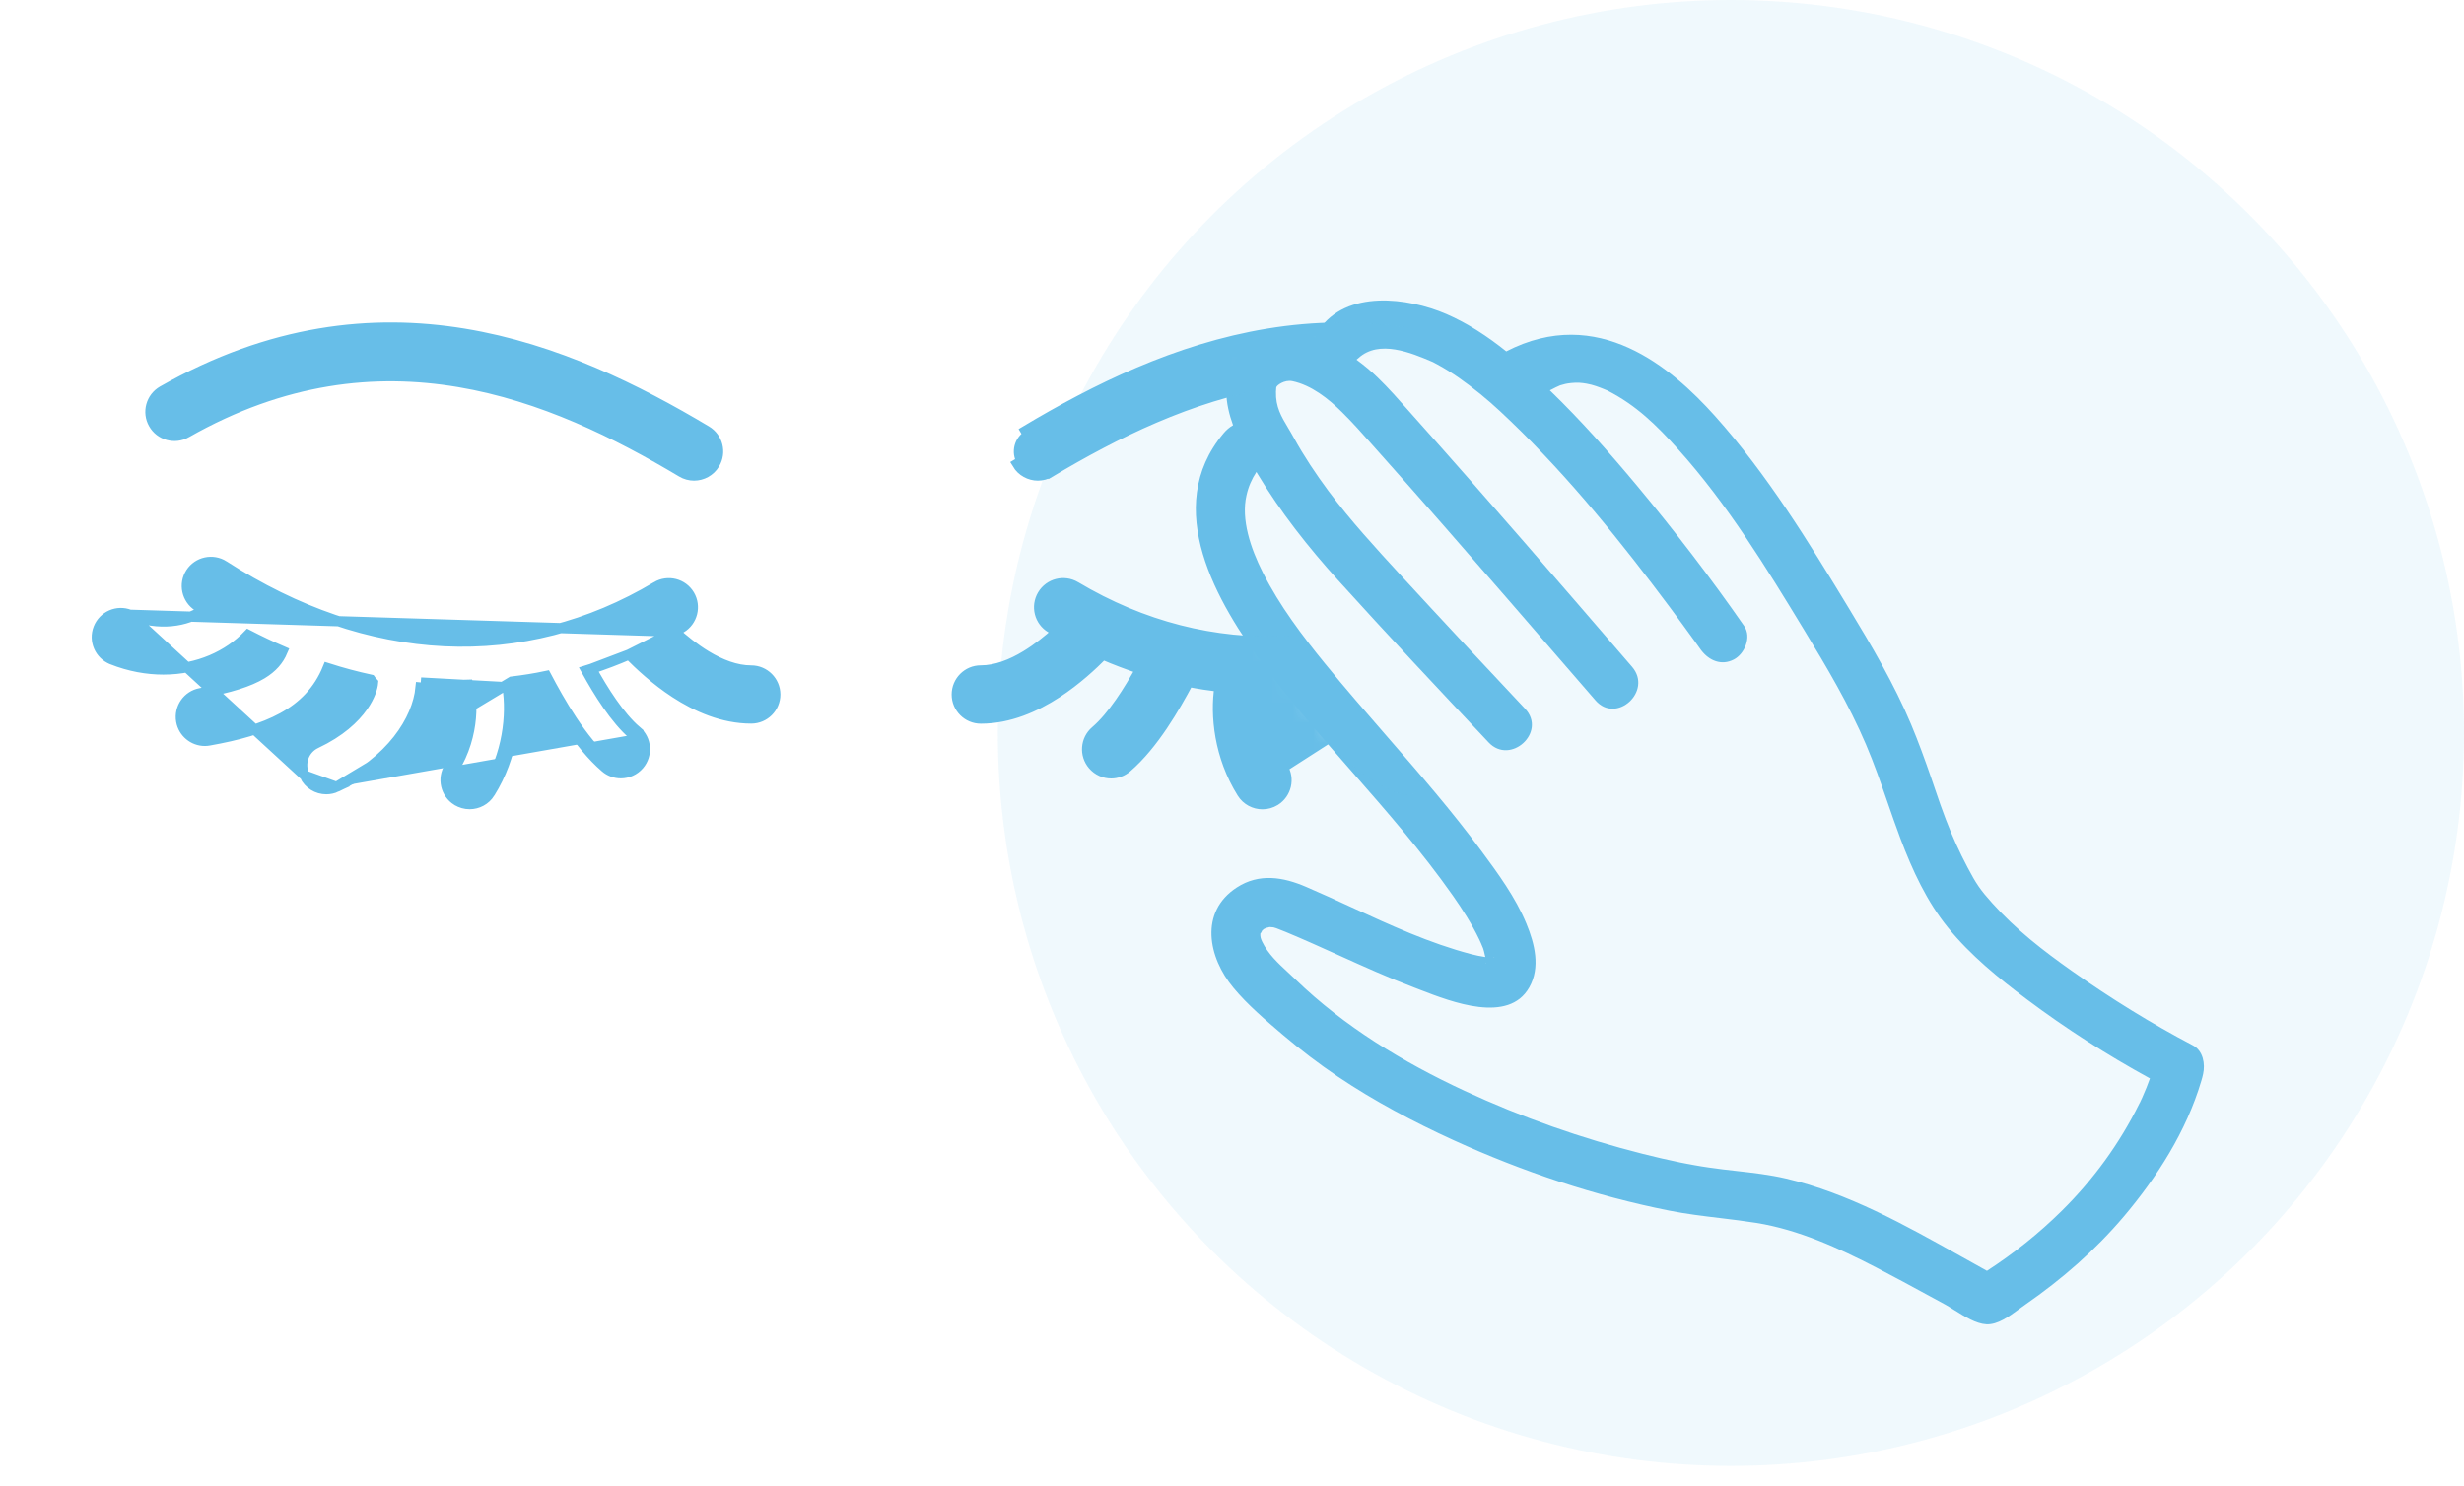
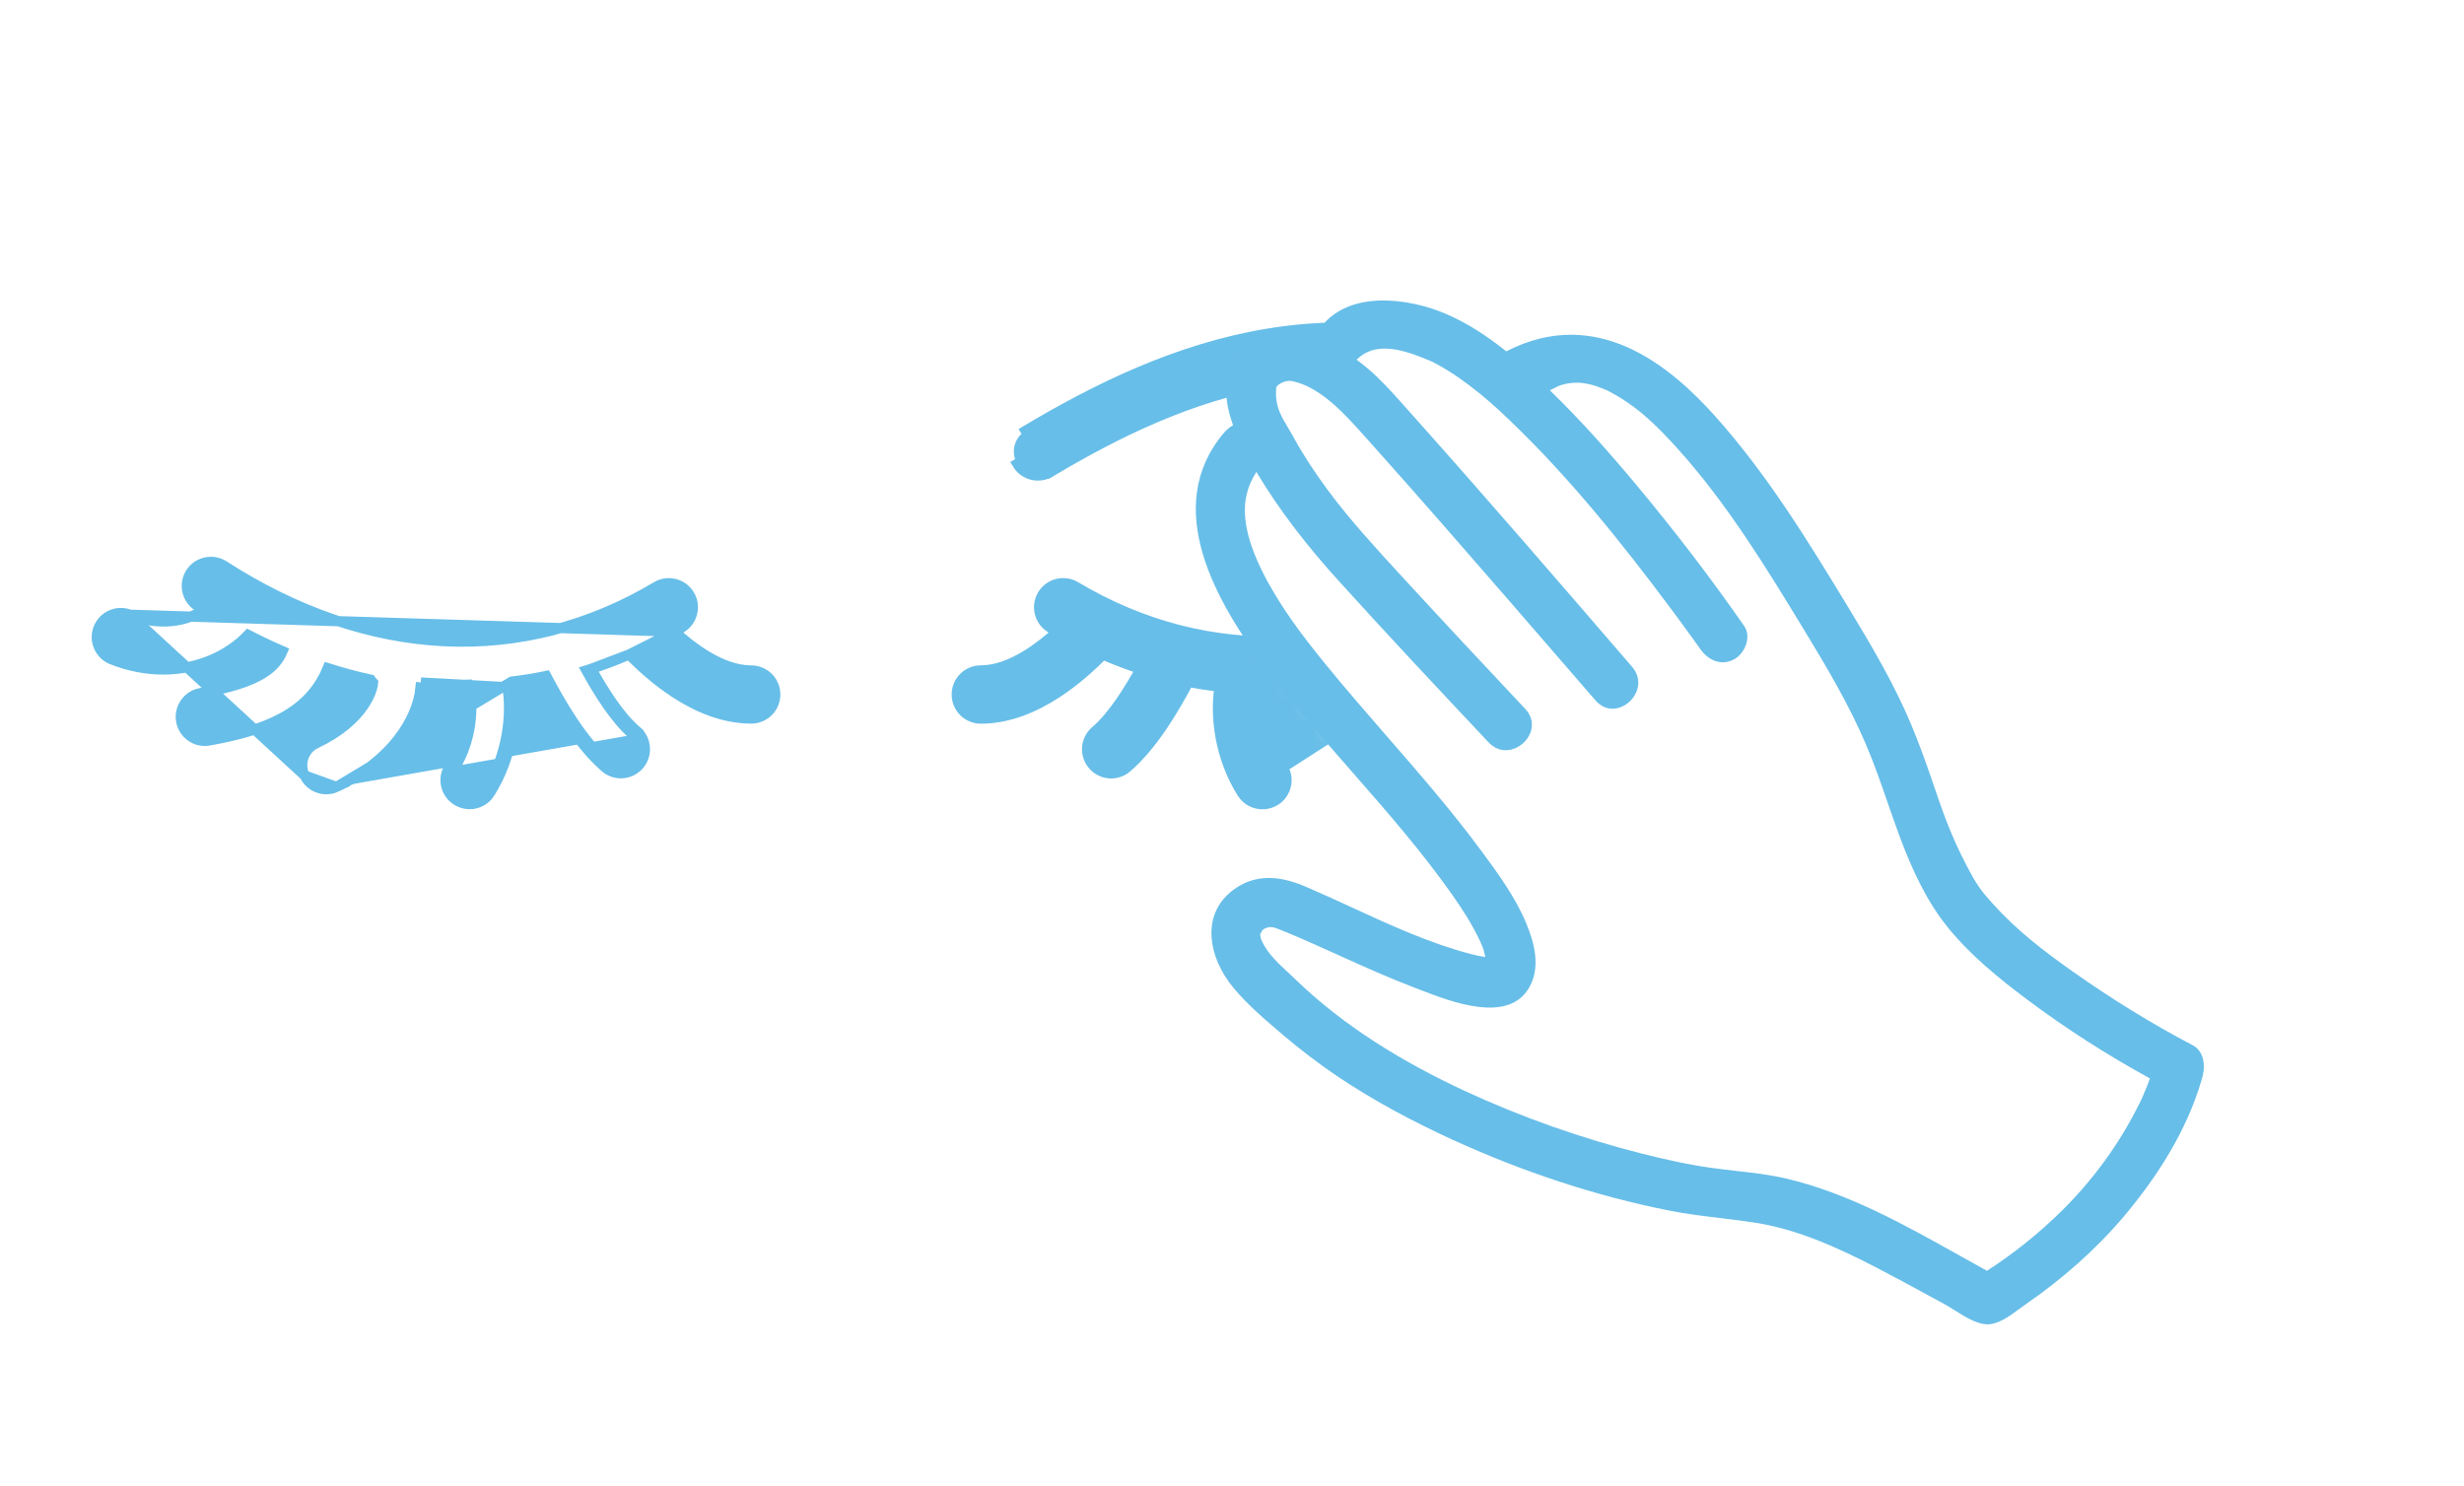
<svg xmlns="http://www.w3.org/2000/svg" width="121" height="73" viewBox="0 0 121 73" fill="none">
-   <circle cx="85" cy="36" r="36" fill="#67BEE8" fill-opacity="0.1" />
  <path fill-rule="evenodd" clip-rule="evenodd" d="M60.083 21.284C57.024 24.937 59.752 29.602 62.128 32.777C63.458 34.553 64.918 36.222 66.379 37.891C68.105 39.863 69.83 41.834 71.339 43.981C71.822 44.67 72.281 45.389 72.645 46.149C72.702 46.266 72.752 46.388 72.801 46.507L72.813 46.536L72.828 46.57L72.838 46.6L72.838 46.6C72.851 46.639 72.864 46.679 72.872 46.718C72.897 46.813 72.918 46.908 72.939 47.004L72.924 47.002C72.899 46.998 72.829 46.986 72.761 46.974C72.634 46.95 72.514 46.929 72.723 46.975C72.561 46.94 72.404 46.904 72.245 46.864C70.205 46.329 68.272 45.439 66.348 44.553L66.348 44.553C65.614 44.215 64.881 43.878 64.144 43.562C63.022 43.076 61.836 42.873 60.738 43.588C58.882 44.792 59.33 47.03 60.568 48.514C61.262 49.352 62.149 50.105 62.977 50.809L63.028 50.852C63.877 51.572 64.761 52.249 65.689 52.873C67.492 54.085 69.418 55.106 71.394 56.007C74.764 57.545 78.333 58.736 81.966 59.459C82.8 59.626 83.634 59.726 84.469 59.826L84.469 59.826C85.065 59.898 85.662 59.97 86.258 60.065C88.331 60.401 90.291 61.301 92.144 62.258C93.017 62.711 93.879 63.18 94.743 63.651L94.743 63.651C94.996 63.788 95.249 63.926 95.502 64.063C95.654 64.147 95.818 64.25 95.99 64.358C96.483 64.668 97.039 65.017 97.544 65.045C98.097 65.075 98.663 64.657 99.143 64.303C99.255 64.221 99.363 64.141 99.465 64.072C101.253 62.833 102.883 61.414 104.291 59.753C105.932 57.813 107.371 55.552 108.098 53.095C108.134 52.983 108.163 52.866 108.188 52.751C108.297 52.259 108.192 51.613 107.691 51.347C105.643 50.272 103.656 49.039 101.767 47.705C100.337 46.697 99.001 45.663 97.832 44.358C97.249 43.711 97.035 43.393 96.621 42.604C96.217 41.843 95.863 41.056 95.554 40.25C95.368 39.772 95.205 39.29 95.021 38.75C94.961 38.572 94.898 38.388 94.832 38.196C94.527 37.313 94.207 36.434 93.847 35.574C93.008 33.58 91.915 31.73 90.8 29.89C88.811 26.612 86.776 23.285 84.208 20.421C82.081 18.054 78.463 14.942 73.968 17.257C73.06 16.53 72.088 15.884 71.021 15.422C69.135 14.612 66.111 14.212 64.761 16.214C64.682 16.333 64.624 16.449 64.587 16.561C63.123 16.039 61.597 16.137 60.617 17.726C60.031 18.677 60.164 19.81 60.551 20.886C60.378 20.984 60.219 21.12 60.083 21.284ZM66.615 17.667C67.003 17.95 67.357 18.252 67.659 18.547C68.187 19.059 68.676 19.613 69.166 20.167C69.298 20.315 69.429 20.464 69.561 20.612C73.134 24.616 76.641 28.684 80.147 32.752C81.172 33.942 79.372 35.588 78.347 34.397C76.897 32.719 75.449 31.046 73.996 29.374C71.905 26.966 69.815 24.563 67.691 22.187C67.587 22.071 67.483 21.953 67.379 21.836C66.898 21.293 66.415 20.747 65.899 20.239C65.239 19.583 64.391 18.913 63.461 18.72C63.08 18.642 62.686 18.926 62.674 19.029L62.672 19.05C62.663 19.132 62.662 19.141 62.659 19.237C62.639 19.985 62.92 20.454 63.258 21.019L63.258 21.019C63.348 21.171 63.443 21.329 63.537 21.502C64.038 22.412 64.613 23.275 65.232 24.11C66.313 25.561 67.534 26.89 68.756 28.221L68.804 28.273C70.818 30.463 72.855 32.643 74.894 34.812C75.975 35.961 74.169 37.603 73.1 36.462C70.62 33.824 68.14 31.186 65.709 28.497C64.241 26.873 62.875 25.142 61.746 23.26L61.698 23.18C61.471 23.531 61.308 23.893 61.21 24.334C60.94 25.514 61.409 26.925 62.017 28.126C62.837 29.75 63.941 31.213 65.087 32.617C66.063 33.815 67.077 34.981 68.091 36.147L68.091 36.147C69.692 37.987 71.293 39.827 72.743 41.792C73.567 42.907 74.422 44.074 74.954 45.361C75.362 46.346 75.657 47.51 75.097 48.498C74.079 50.292 71.307 49.222 69.731 48.613C69.629 48.573 69.532 48.536 69.44 48.501C68.183 48.023 66.96 47.47 65.736 46.916L65.736 46.916L65.736 46.916C64.875 46.527 64.014 46.138 63.14 45.774L63.14 45.774L63.14 45.774C62.987 45.712 62.834 45.651 62.682 45.593C62.635 45.578 62.585 45.563 62.535 45.548C62.498 45.544 62.463 45.54 62.426 45.539C62.39 45.537 62.363 45.535 62.343 45.533C62.336 45.536 62.323 45.541 62.302 45.546C62.274 45.552 62.244 45.559 62.215 45.567L62.17 45.578C62.126 45.6 62.082 45.621 62.04 45.644C62.071 45.631 62.025 45.67 61.987 45.696C61.967 45.748 61.901 45.858 61.891 45.851L61.891 45.852C61.878 46.016 61.92 46.119 61.98 46.249C62.267 46.849 62.76 47.305 63.246 47.756C63.376 47.876 63.505 47.996 63.63 48.118C66.007 50.419 68.934 52.192 71.922 53.578C74.733 54.883 77.675 55.915 80.677 56.674C81.284 56.828 81.888 56.967 82.499 57.094C82.577 57.11 82.654 57.125 82.731 57.139L82.731 57.139C82.791 57.151 82.851 57.162 82.912 57.174C82.828 57.157 83.159 57.219 83.201 57.227C83.44 57.271 83.678 57.309 83.915 57.343C84.37 57.411 84.825 57.463 85.281 57.514L85.281 57.514L85.281 57.514C86.095 57.606 86.908 57.698 87.713 57.886C90.748 58.597 93.542 60.163 96.275 61.694L96.275 61.694C96.71 61.937 97.142 62.18 97.574 62.418C98.896 61.561 100.126 60.579 101.246 59.472C102.801 57.934 104.087 56.17 105.062 54.194C105.098 54.123 105.086 54.152 105.068 54.192C105.079 54.17 105.089 54.148 105.099 54.125L105.111 54.098C105.141 54.037 105.168 53.976 105.197 53.913L105.22 53.86C105.287 53.711 105.35 53.563 105.408 53.416C105.465 53.267 105.522 53.117 105.577 52.968C103.479 51.82 101.442 50.516 99.535 49.085C98.149 48.047 96.763 46.919 95.663 45.565C94.617 44.278 93.911 42.739 93.329 41.199C93.096 40.576 92.889 39.977 92.685 39.389L92.685 39.389C92.356 38.439 92.037 37.515 91.63 36.561C90.794 34.601 89.712 32.779 88.607 30.962C86.734 27.878 84.83 24.762 82.413 22.07C81.35 20.888 80.355 19.905 78.937 19.183C78.923 19.177 78.914 19.172 78.909 19.169L78.86 19.15C78.835 19.139 78.809 19.129 78.784 19.118C78.724 19.093 78.664 19.068 78.603 19.046C78.456 18.988 78.3 18.936 78.147 18.895C78.067 18.872 77.784 18.81 77.547 18.799C77.284 18.788 77.009 18.826 76.876 18.855L76.631 18.922L76.616 18.926C76.475 18.986 76.34 19.053 76.205 19.124C76.174 19.141 76.141 19.156 76.109 19.171C77.635 20.648 79.044 22.241 80.402 23.871C82.247 26.087 84.009 28.381 85.653 30.751C86.03 31.298 85.665 32.125 85.143 32.392C84.536 32.709 83.931 32.445 83.55 31.949C83.57 31.978 83.574 31.986 83.538 31.935L83.195 31.456C82.803 30.912 82.408 30.373 82.008 29.836C79.622 26.639 77.09 23.483 74.208 20.712C73.464 19.994 72.915 19.504 72.151 18.926C71.817 18.673 71.476 18.433 71.125 18.214C70.952 18.107 70.769 18.001 70.588 17.901C70.56 17.884 70.53 17.869 70.501 17.855C70.471 17.84 70.442 17.825 70.414 17.809C70.395 17.799 70.379 17.79 70.367 17.784C70.362 17.782 70.357 17.779 70.352 17.777C69.307 17.329 67.714 16.66 66.707 17.589C66.677 17.617 66.647 17.643 66.615 17.667ZM73.272 47.03L73.272 47.03L73.278 47.028L73.272 47.03ZM72.948 47.34C72.954 47.316 72.96 47.292 72.967 47.273L72.968 47.27C72.952 47.295 72.948 47.323 72.948 47.34ZM73.36 47.017C73.356 47.02 73.349 47.025 73.339 47.03C73.373 47.028 73.384 47.024 73.38 47.02C73.378 47.019 73.371 47.017 73.36 47.017ZM61.885 45.876C61.882 45.898 61.88 45.906 61.88 45.905C61.88 45.904 61.882 45.892 61.885 45.876Z" fill="#67BEE8" />
  <mask id="mask0" mask-type="alpha" maskUnits="userSpaceOnUse" x="0" y="9" width="76" height="35">
    <path d="M2.918 9.251L1.668 24.677L0 41.354L44.611 43.438C54.756 43.16 74.129 42.188 70.46 40.52C65.874 38.435 59.62 25.928 59.62 24.677C59.62 23.426 61.704 21.758 61.704 19.257C61.704 17.256 64.206 17.311 65.457 17.589L75.046 9.251H2.918Z" fill="#C4C4C4" />
  </mask>
  <g mask="url(#mask0)">
-     <path d="M9.152 21.257L9.152 21.256C18.712 15.816 27.14 19.405 33.477 23.189C33.665 23.302 33.876 23.357 34.082 23.357C34.483 23.357 34.877 23.151 35.098 22.779C35.433 22.218 35.249 21.494 34.688 21.159C27.881 17.094 18.628 13.147 7.983 19.201L7.983 19.201C7.417 19.525 7.217 20.247 7.541 20.813C7.864 21.384 8.585 21.578 9.152 21.257Z" fill="#67BEE8" stroke="#67BEE8" stroke-width="0.5" />
    <path d="M33.129 31.023C33.236 30.965 33.344 30.905 33.449 30.842L33.449 30.842C34.008 30.507 34.192 29.782 33.859 29.222L33.859 29.222C33.523 28.659 32.798 28.481 32.239 28.811L32.239 28.812C25.663 32.735 18.129 32.383 10.995 27.784L10.995 27.784L10.994 27.782C10.445 27.435 9.716 27.59 9.362 28.137L9.362 28.137C9.008 28.686 9.167 29.417 9.714 29.772L9.715 29.773C9.811 29.834 9.912 29.895 10.011 29.953C9.151 30.537 7.817 30.768 6.371 30.193L33.129 31.023ZM33.129 31.023C33.562 31.417 34.093 31.85 34.676 32.203C35.381 32.631 36.142 32.931 36.889 32.931C37.542 32.931 38.07 33.461 38.072 34.108V34.108C38.072 34.763 37.544 35.291 36.891 35.291C35.496 35.291 34.209 34.719 33.157 34.033C32.185 33.4 31.398 32.659 30.891 32.148M33.129 31.023L30.891 32.148M16.527 38.65C16.364 38.727 16.192 38.763 16.024 38.763C15.583 38.763 15.156 38.514 14.954 38.085L16.527 38.65ZM16.527 38.65C19.197 37.391 20.5 35.368 20.653 33.77C21.334 33.841 22.017 33.888 22.7 33.888C22.739 33.888 22.777 33.887 22.813 33.886C22.957 34.544 23.022 36.143 22.059 37.687C21.712 38.24 21.882 38.972 22.435 39.317L22.436 39.317C22.63 39.436 22.845 39.496 23.061 39.496C23.454 39.496 23.84 39.299 24.064 38.941L24.064 38.94C25.188 37.143 25.387 35.126 25.169 33.724C25.677 33.663 26.185 33.587 26.691 33.485C27.346 34.711 28.406 36.568 29.72 37.694C29.942 37.888 30.218 37.98 30.489 37.98C30.822 37.98 31.153 37.84 31.387 37.566C31.81 37.07 31.754 36.324 31.257 35.9L31.094 36.09M16.527 38.65L25.125 33.478C25.694 33.41 26.261 33.322 26.824 33.202C27.472 34.426 28.55 36.362 29.883 37.505C30.058 37.657 30.274 37.73 30.489 37.73C30.751 37.73 31.012 37.62 31.196 37.403C31.53 37.012 31.486 36.424 31.094 36.09M31.094 36.09C30.199 35.321 29.383 33.993 28.794 32.929C28.875 32.904 28.956 32.878 29.037 32.851M31.094 36.09L31.257 35.9C30.41 35.173 29.622 33.906 29.037 32.851M29.037 32.851C29.659 32.648 30.278 32.415 30.891 32.148M29.037 32.851L30.891 32.148M6.371 30.193C5.761 29.951 5.076 30.251 4.836 30.857C4.596 31.464 4.893 32.151 5.5 32.391L5.501 32.392C6.364 32.732 7.215 32.884 8.024 32.884C9.727 32.884 11.218 32.199 12.184 31.183C12.746 31.472 13.31 31.742 13.876 31.985C13.69 32.421 13.389 32.785 12.865 33.102C12.243 33.477 11.302 33.786 9.853 34.044C9.209 34.158 8.784 34.773 8.897 35.415L8.897 35.416C8.999 35.987 9.497 36.39 10.059 36.39C10.131 36.39 10.2 36.383 10.269 36.37C13.022 35.881 15.187 35.056 16.093 32.817C16.794 33.042 17.497 33.229 18.199 33.382C18.235 33.433 18.275 33.483 18.321 33.531C18.302 33.759 18.181 34.191 17.823 34.701C17.414 35.282 16.704 35.953 15.519 36.513C14.927 36.791 14.676 37.494 14.954 38.085L6.371 30.193ZM23.852 38.808C24.944 37.062 25.133 35.102 24.921 33.753L20.668 33.521C21.347 33.592 22.025 33.638 22.7 33.638C22.757 33.638 22.813 33.636 22.869 33.633C22.913 33.631 22.957 33.629 23.002 33.628C23.189 34.182 23.382 36.038 22.271 37.82C21.997 38.256 22.131 38.833 22.567 39.104C22.721 39.199 22.891 39.246 23.061 39.246C23.372 39.246 23.675 39.09 23.852 38.808Z" fill="#67BEE8" stroke="#67BEE8" stroke-width="0.5" />
    <path d="M51.573 23.189L51.573 23.189C51.384 23.302 51.175 23.357 50.968 23.357C50.568 23.357 50.173 23.151 49.953 22.781C49.953 22.781 49.953 22.781 49.953 22.781L50.168 22.653C49.905 22.211 50.048 21.638 50.491 21.375L51.573 23.189ZM51.573 23.189C57.911 19.407 66.337 15.816 75.898 21.256L75.899 21.257C76.466 21.578 77.187 21.384 77.51 20.812C77.833 20.245 77.634 19.523 77.067 19.201C66.428 13.149 57.172 17.092 50.363 21.16L51.573 23.189Z" fill="#67BEE8" stroke="#67BEE8" stroke-width="0.5" />
    <path d="M75.04 29.952C75.899 30.536 77.231 30.766 78.681 30.192C79.289 29.949 79.976 30.249 80.216 30.855C80.456 31.462 80.159 32.149 79.562 32.395L79.558 32.397L79.558 32.397C78.697 32.737 77.844 32.889 77.037 32.889C75.334 32.889 73.843 32.205 72.877 31.188C72.314 31.478 71.75 31.746 71.183 31.99C71.369 32.427 71.669 32.791 72.194 33.108C72.816 33.482 73.757 33.792 75.206 34.05C75.848 34.163 76.275 34.778 76.162 35.42L76.162 35.421C76.06 35.992 75.562 36.395 74.999 36.395C74.925 36.395 74.854 36.386 74.795 36.376L74.791 36.376L74.791 36.375C72.039 35.886 69.874 35.062 68.966 32.822C68.265 33.047 67.562 33.234 66.86 33.387C66.825 33.438 66.784 33.489 66.738 33.537C66.757 33.766 66.878 34.197 67.236 34.706C67.644 35.287 68.355 35.959 69.54 36.518L69.54 36.518C70.129 36.797 70.383 37.499 70.105 38.091C69.903 38.519 69.478 38.768 69.035 38.768C68.867 38.768 68.695 38.732 68.532 38.655C65.861 37.397 64.557 35.373 64.406 33.776C63.724 33.847 63.04 33.894 62.357 33.894C62.318 33.894 62.28 33.893 62.244 33.891C62.18 34.18 62.129 34.66 62.181 35.246C62.246 35.97 62.466 36.841 62.998 37.692L75.04 29.952ZM75.04 29.952C75.14 29.893 75.241 29.832 75.337 29.771L75.338 29.77C75.885 29.415 76.044 28.686 75.691 28.136L75.69 28.135C75.336 27.588 74.603 27.433 74.057 27.781L74.056 27.782C66.923 32.381 59.387 32.729 52.815 28.81L52.814 28.809C52.254 28.48 51.529 28.657 51.194 29.22C50.859 29.782 51.043 30.506 51.605 30.84L51.605 30.84C51.709 30.903 51.818 30.963 51.925 31.021C51.491 31.415 50.961 31.847 50.377 32.201C49.672 32.629 48.911 32.929 48.164 32.929C47.511 32.929 46.983 33.458 46.983 34.112C46.983 34.764 47.511 35.295 48.164 35.295C49.559 35.295 50.846 34.722 51.897 34.036C52.869 33.403 53.657 32.662 54.163 32.152C54.776 32.418 55.395 32.651 56.017 32.856C55.432 33.912 54.644 35.178 53.797 35.905C53.3 36.33 53.244 37.075 53.669 37.571C53.903 37.845 54.234 37.986 54.567 37.986C54.839 37.986 55.114 37.89 55.335 37.7C56.649 36.575 57.709 34.718 58.364 33.49C58.871 33.592 59.38 33.668 59.888 33.729C59.67 35.13 59.869 37.148 60.993 38.946L60.993 38.946C61.218 39.304 61.603 39.501 61.996 39.501C62.21 39.501 62.427 39.442 62.621 39.323L62.621 39.323L62.623 39.322C63.174 38.975 63.345 38.246 62.998 37.693L75.04 29.952Z" fill="#67BEE8" stroke="#67BEE8" stroke-width="0.5" />
  </g>
</svg>